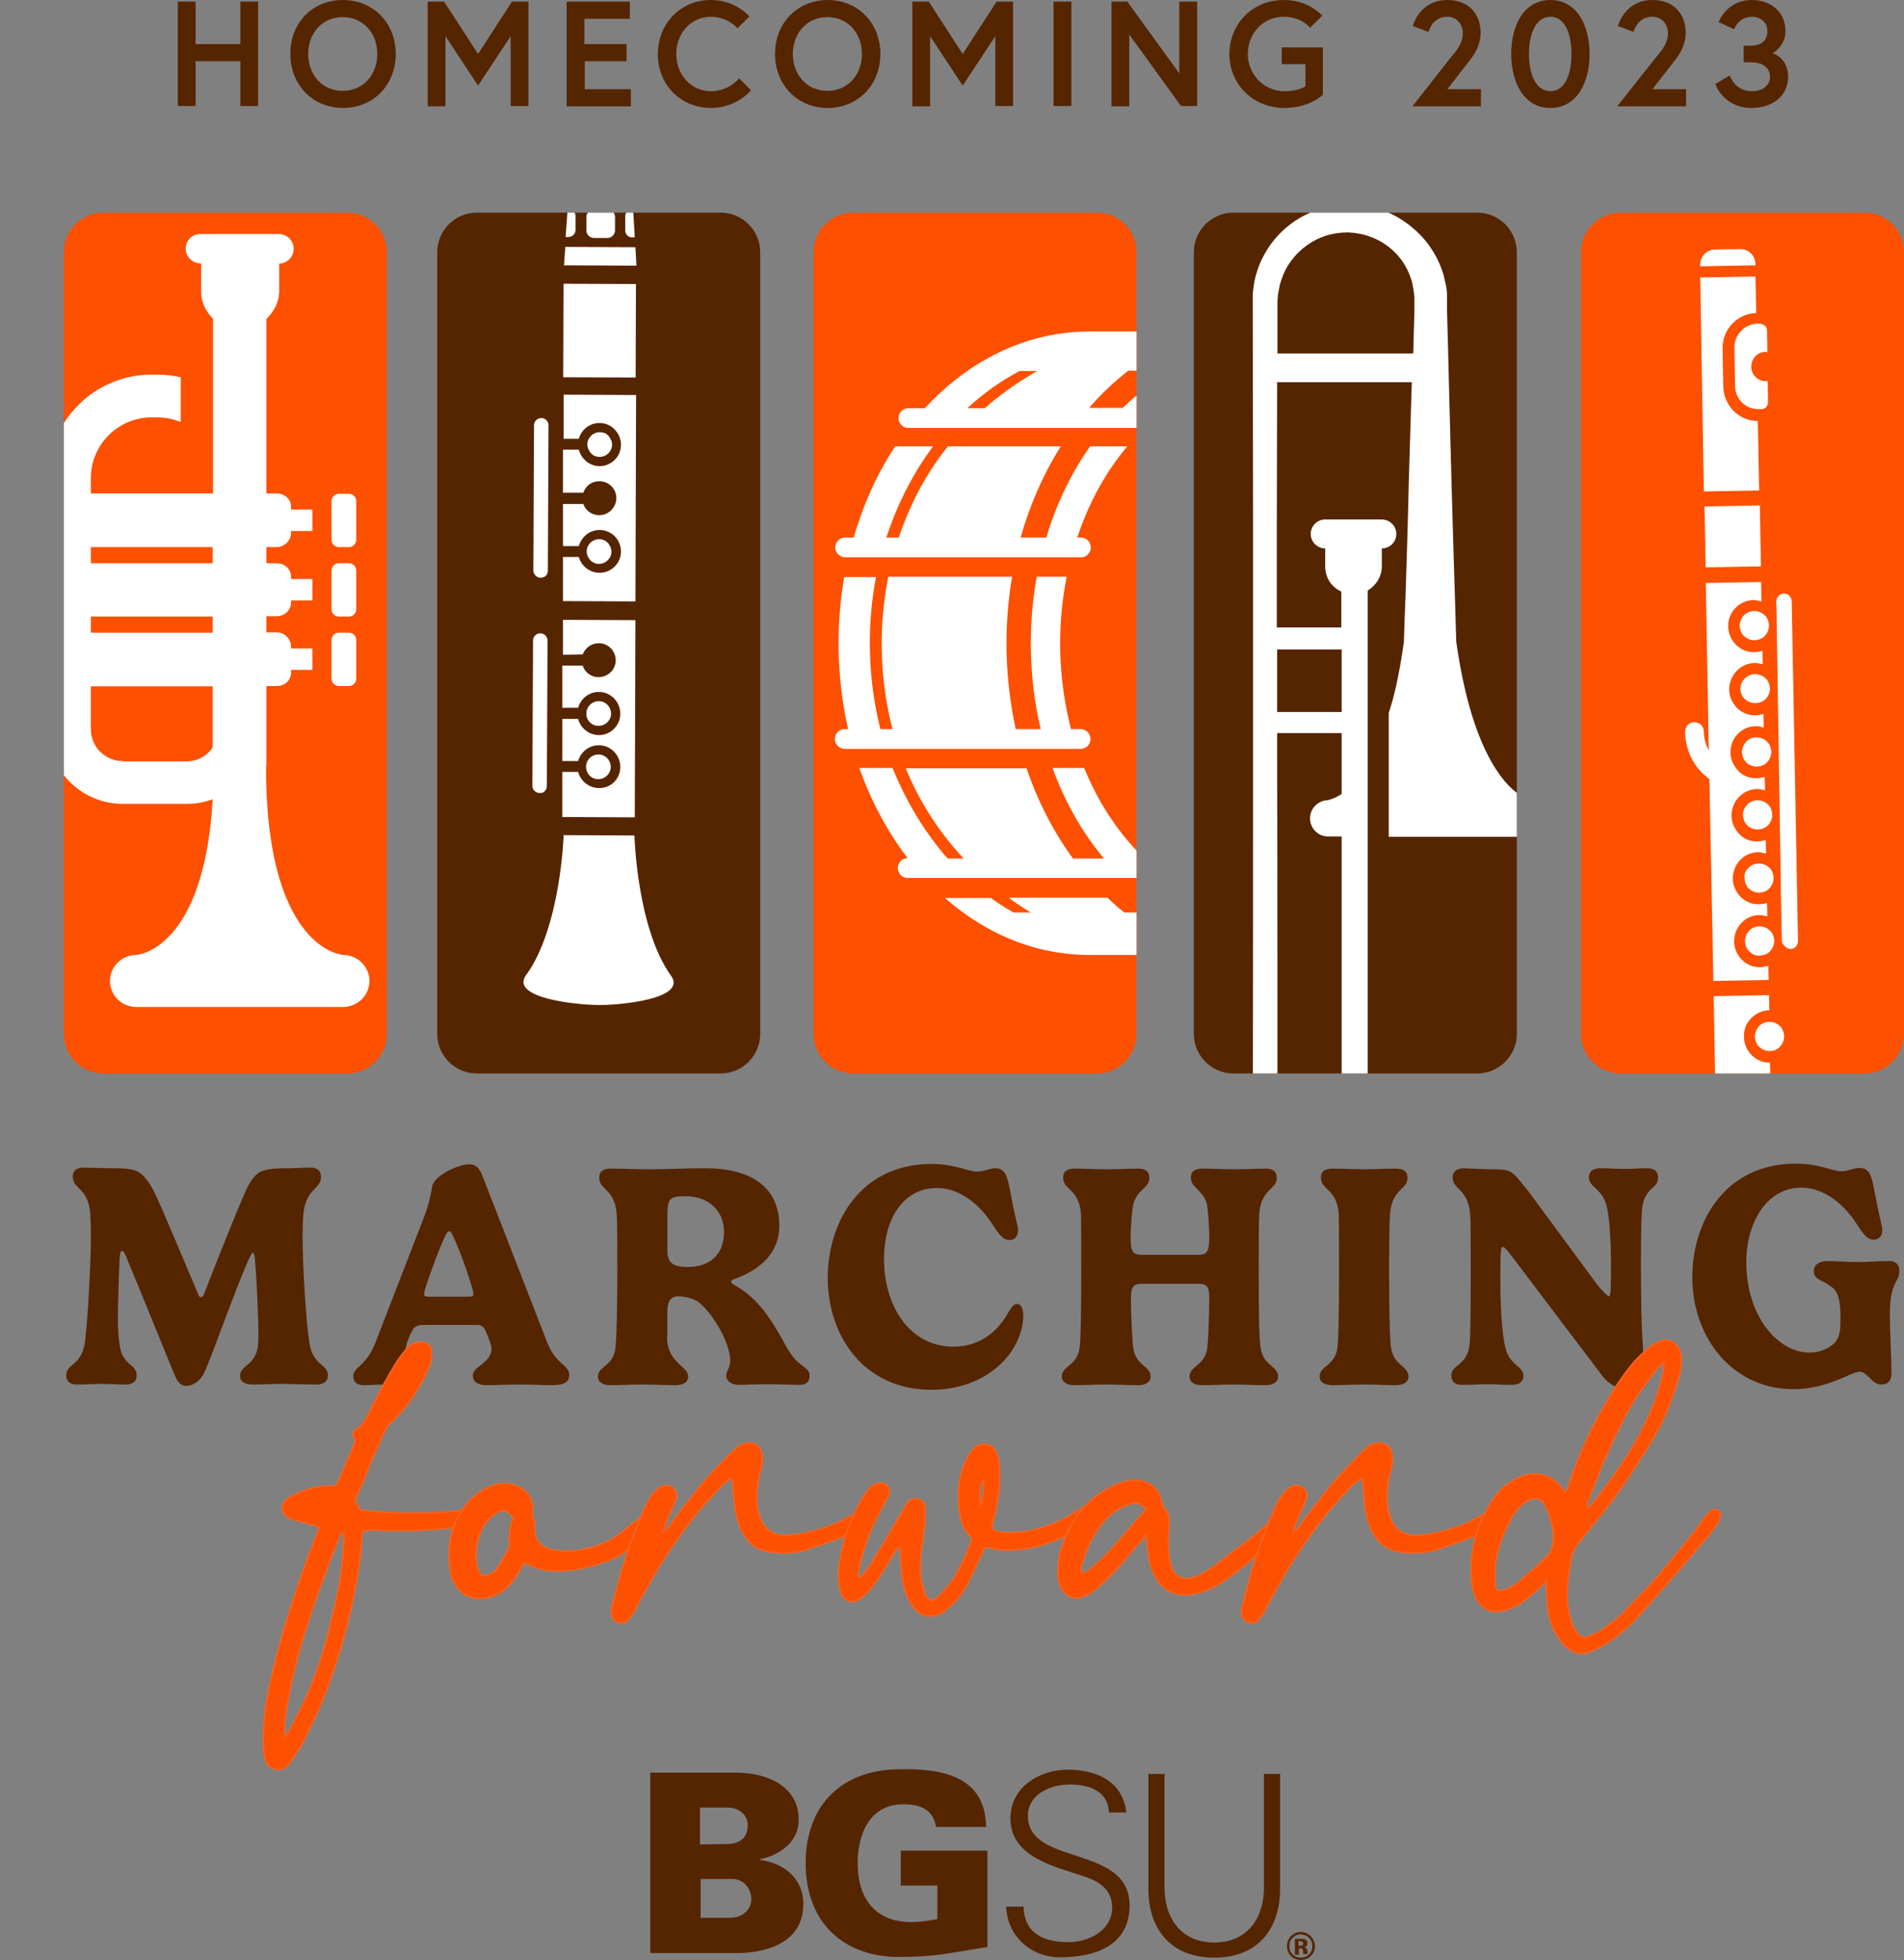
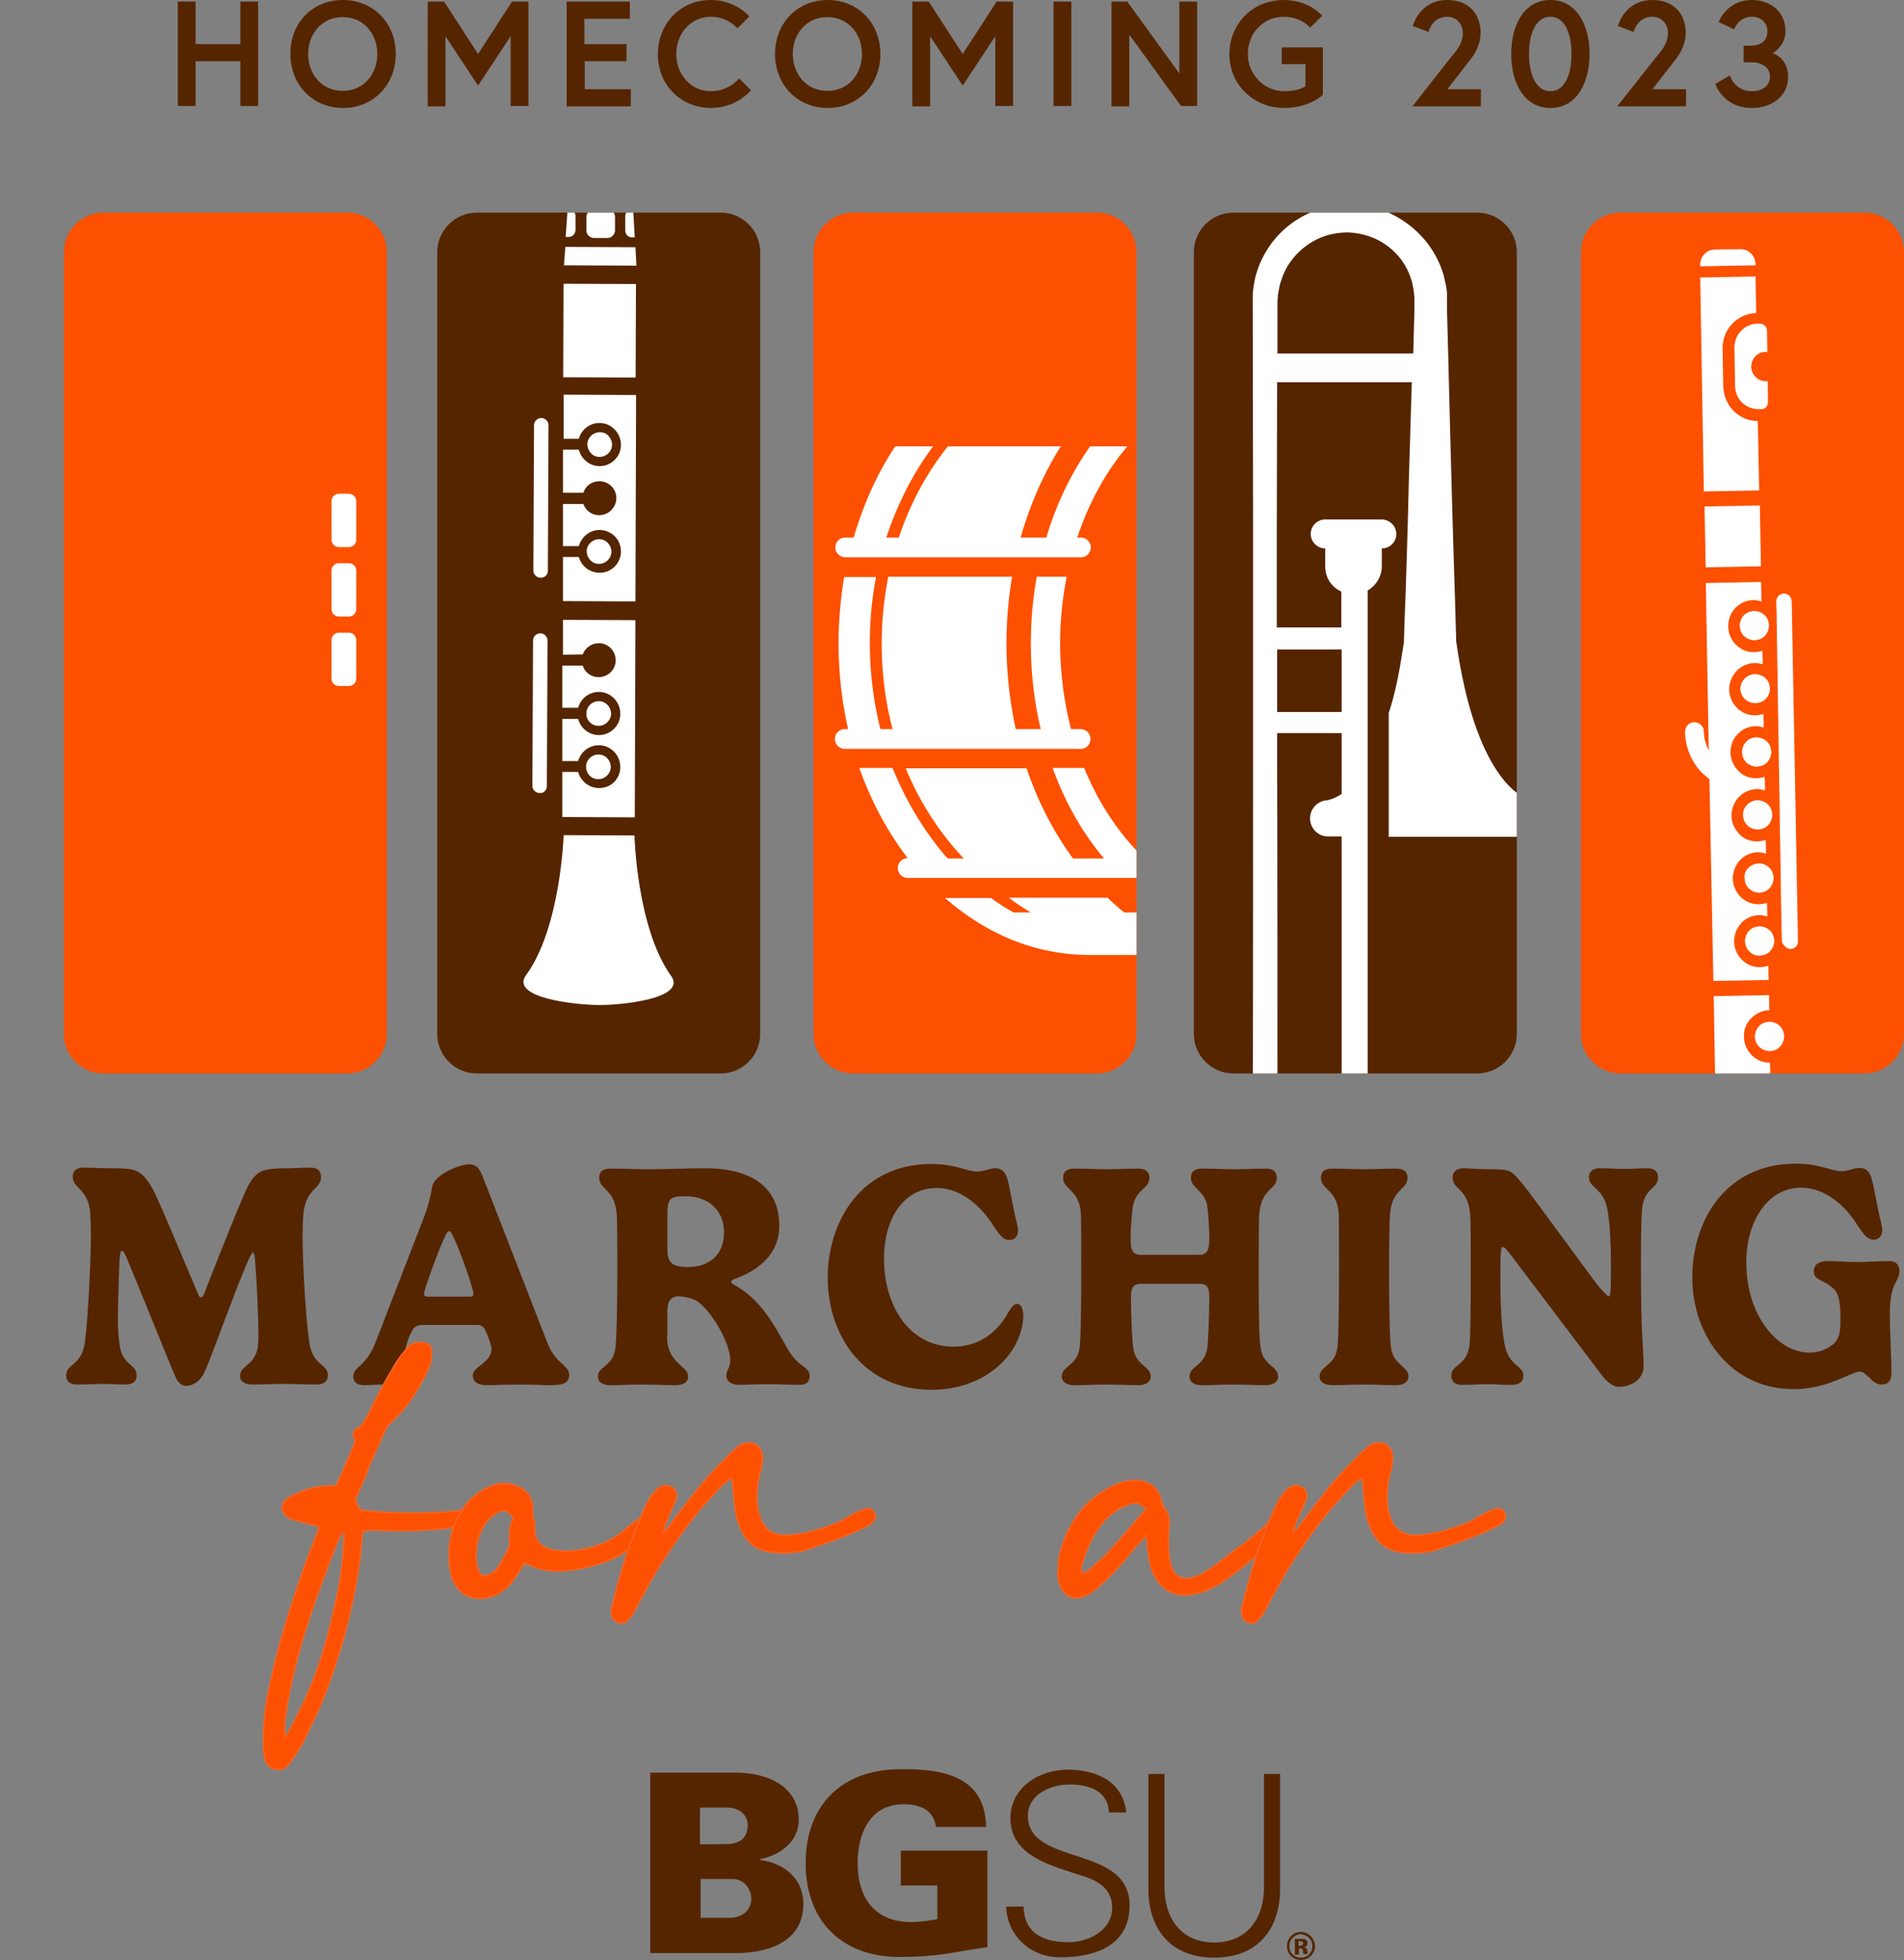
<svg xmlns="http://www.w3.org/2000/svg" xmlns:xlink="http://www.w3.org/1999/xlink" xml:space="preserve" id="Layer_1" x="0" y="0" style="enable-background:new 0 0 578.3 595.5" version="1.1" viewBox="0 0 578.3 595.5">
  <rect x="0" y="0" width="578.3" height="595.5" fill="#808080" stroke="none" />
  <style>.st0{fill:#552500}.st1{fill:#fd5000;stroke:#f26322;stroke-width:.5;stroke-miterlimit:10}.st3,.st4{fill:#fff}.st4{clip-path:url(#SVGID_4_)}</style>
  <path d="M73 .5h5.4v31.7H73V18.6H59.4v13.6H54V.5h5.4v12.9H73V.5zM120.2 16.4c0 9.4-6.8 16.4-16 16.4s-16-7-16-16.4C88.1 7 94.9 0 104.1 0c9.3 0 16.1 7 16.1 16.4zm-5.6 0c0-6.1-4.1-11.2-10.5-11.2s-10.5 5.1-10.5 11.2 4.1 11.2 10.5 11.2 10.5-5.1 10.5-11.2zM134.9.5l10.3 15.9L155.5.5h5v31.7h-5.4V11l-9.9 15-9.9-15v21.3h-5.4V.5h5zM177.6 13.4h12.7v5.2h-12.7v8.5h14v5.2h-19.5V.5h19.2v5.2h-13.8v7.7zM224.5 23.8l3.6 3.6s-4.2 5.4-12.2 5.4c-9.1 0-16.1-7-16.1-16.4.1-9.4 7-16.4 16.1-16.4 7.6 0 11.7 5 11.7 5L224 8.6s-2.9-3.5-8.1-3.5c-6.2 0-10.5 5.2-10.5 11.3 0 6.1 4.3 11.3 10.5 11.3 5.6 0 8.6-3.9 8.6-3.9zM267.4 16.4c0 9.4-6.8 16.4-16 16.4s-16-7-16-16.4c0-9.4 6.8-16.4 16-16.4s16 7 16 16.4zm-5.6 0c0-6.1-4.1-11.2-10.5-11.2s-10.5 5.1-10.5 11.2 4.1 11.2 10.5 11.2 10.5-5.1 10.5-11.2zM282.1.5l10.3 15.9L302.7.5h5v31.7h-5.4V11l-9.9 15-9.9-15v21.3h-5.4V.5h5zM320 .5h5.4v31.7H320V.5zM342.4.5l15.8 21.8V.5h5.4v31.7h-4.9L343 10.5v21.8h-5.4V.5h4.8zM396.5 26.2v-6.7h-7.2v-5.1h12.5v14.4s-4 4-11.7 4c-9.3 0-16.7-7-16.7-16.4C373.5 7 380.6 0 389.9 0c7.8 0 11.7 4.8 11.7 4.8l-3.7 3.6s-2.6-3.3-8-3.3c-6.4 0-10.9 5.2-10.9 11.3 0 6.1 4.8 11.3 11.1 11.3 4.5 0 6.4-1.5 6.4-1.5zM440.6 17.5c1.2-1.5 3.7-3.9 3.7-7.5 0-2.5-1.7-4.9-4.7-4.9-4.7 0-5.7 4.6-5.7 4.6l-4.8-1.8s2-7.9 10.5-7.9c6.8 0 10.1 4.6 10.1 9.9 0 3.9-2 6.7-2.8 7.8l-7.3 9.4h10.2v5.2H429l11.6-14.8zM482.8 16.4c0 8.6-3.8 16.4-11.9 16.4-8.1 0-11.9-7.8-11.9-16.4C459 7.8 462.8 0 470.9 0c8.1 0 11.9 7.8 11.9 16.4zm-5.5 0c0-6.2-2-11.3-6.4-11.3s-6.5 5.1-6.5 11.3c0 6.2 2.1 11.3 6.5 11.3s6.4-5.1 6.4-11.3zM502.9 17.5c1.2-1.5 3.7-3.9 3.7-7.5 0-2.5-1.7-4.9-4.7-4.9-4.7 0-5.7 4.6-5.7 4.6l-4.8-1.8s2-7.9 10.5-7.9c6.8 0 10.1 4.6 10.1 9.9 0 3.9-2 6.7-2.8 7.8l-7.3 9.4h10.2v5.2h-20.9l11.7-14.8zM532.1 5.1c-4.1 0-5.4 3.8-5.4 3.8L522 6.7S524.4 0 532.1 0c5.8 0 10.2 3.7 10.2 9.5 0 4.5-3.9 6.7-3.9 6.7s4.7 1.2 4.7 7.2c0 5.7-4.8 9.4-11 9.4-8.8 0-11.1-7.3-11.1-7.3l4.4-2.6s1.4 4.8 6.7 4.8c3.4 0 5.5-1.9 5.5-4.3 0-3.3-2.9-4.5-5.7-4.5h-2.3v-5h1.7c3.3 0 5.5-1.2 5.5-4.4.1-2.5-1.9-4.4-4.7-4.4zM69 399c-3 8-5.7 15.4-7.1 18.3-1.2 2.1-3 3.7-5.5 3.7-1.3 0-2.4-1.2-3-2.5-1.3-2.8-11.1-27.3-14.9-36.3-.6-1.4-1-2.2-1.4-2.2-.4 0-.6.6-.7 1.6-.2 1.7-.6 16.1-.6 18.8 0 5 .5 9.4 1.3 11.1 1.8 3.5 4.4 3.5 4.4 6.3 0 1.7-.9 2.8-3.5 2.8-3.1 0-5-.2-6.7-.2-2.2 0-4.7.2-7.9.2-2.3 0-3.3-1.1-3.3-2.8 0-3.6 4.7-2.8 5.7-10.1 1-8.1 1.8-24.7 1.8-32.2 0-2.9-.1-5.3-.2-7.1-.7-7.6-5.3-7.2-5.3-10.9 0-1.6.8-2.8 3.4-2.8 1.7 0 5.7.2 8 .2 5.6 0 7.2.3 8.8 1.3 1.8 1.1 3.4 3.7 4.3 5.4 1.5 2.7 10.8 25 13.6 31.6.2.5.4.9.8.9.2 0 .5-.1.9-.8.8-2.1 9.2-23.7 12.9-31.9 1.2-2.6 2.5-4.3 3.9-5.2 1.6-1 4.1-1.3 9.1-1.3 1.5 0 4.8-.2 6.5-.2 2.4 0 3.2 1.2 3.2 2.9 0 3.6-4.4 3.4-5.3 10.7-.2 2-.3 5-.3 6.8 0 10.2 1.1 26.4 2 32.4 1 7.6 5.7 6.7 5.7 10.3 0 1.7-1.1 2.8-3.5 2.8-3.1 0-7.7-.2-9.8-.2-3.3 0-6.5.2-9.6.2-2.5 0-3.8-1-3.8-2.6 0-3.2 4.4-3.1 5.4-8.7.1-.8.2-2.2.2-3.8 0-4.3-.4-14.9-1.1-23.4-.1-1.2-.5-1.6-.6-1.6-.6.1-2.8 5.3-7.8 18.5zM128.8 369.7c1.3-3.4 2.1-6.8 2.5-9.4.7-3.3 8-6.6 11.2-6.6 2.5 0 3.4 1.8 4.3 4.2l19.4 49.9c.6 1.5 1.7 4 4.2 6.2 1 .9 2.5 2.1 2.5 3.6 0 2.6-1.9 3.2-5.7 3.2-2.6 0-4.9-.2-9.5-.2-4.5 0-7 .2-9.9.2-2.8 0-4.2-1.1-4.2-3 0-2.7 5.7-3.8 5.7-8.1 0-.8-1.2-4.4-2.2-6.1-.3-.6-1.1-1.1-2.1-1.1h-16.7c-1.3 0-2.2.5-2.7 1.1-1 1.4-2.5 5.2-2.5 6.9 0 4.2 5 4.9 5 7.6 0 1.5-.9 2.7-4 2.7-2.1 0-5.6-.2-7.8-.2-2.3 0-3.7.2-5.8.2-2.1 0-3.2-1-3.2-2.7 0-3 3.9-2.8 6.8-10.4l14.7-38zm13.8 24.2c1 0 1.2-.3 1.2-.9 0-1.4-4.1-13.4-6.4-17.9-.2-.5-.7-1.1-1-1.1-.4 0-.7.6-1 1.1-2.1 4.2-6.6 16.7-6.6 17.9 0 .5.2.9 1.1.9h12.7zM202.6 405.9c0 3.9 1.3 6 2.9 7.7 1.5 1.7 3.5 2.6 3.5 4.6 0 1.7-1.5 2.6-3.7 2.6-2.8 0-7-.2-10.1-.2-3.3 0-7.5.2-9.8.2-2.6 0-3.8-1.1-3.8-2.6 0-3.2 4.6-3.1 5.3-8.5.4-2.7.6-13.9.6-23.3 0-6.5 0-15.7-.2-17.7-.6-7.6-5.3-7.2-5.3-10.9 0-1.6.8-2.8 3.5-2.8 4.9 0 6.5.2 12.1.2 5.3 0 10.5-.3 16.6-.3 13.8 0 22.5 5.6 22.5 17.5 0 5.9-3 12.4-14 16.3-.3.1-.6.3-.6.7 0 .2.2.6.7.8 6.6 3.6 10.7 9.3 14.7 16.5 1.9 3.6 3.5 6.1 5.5 7.6 1.9 1.6 2.9 1.9 2.9 3.7 0 2.1-1.4 2.7-3 2.7-2 0-6.9-.2-9.2-.2-4 0-7.7.2-9.2.2-2.4 0-3.9-1.2-3.9-2.8 0-1.7 1.2-2.3 1.2-4.6 0-5.4-5.6-14.9-10-18-1.9-1.2-5-1.5-5.7-1.5-2.5 0-3.4 1.7-3.4 4.6v7.5zm5.7-42.5c-5.1 0-5.6.6-5.6 6.5v9.4c0 3.7.8 5.6 6.2 5.6 6.7 0 11-3.8 11-10.6 0-6.7-4.9-10.9-11.6-10.9zM282.9 353.6c7.4 0 10.9 2.3 13.9 2.3 2.2 0 3.6-1 5.5-1 3.7 0 3.8 3.7 5 9.4 1.2 6.5 1.9 8.1 1.9 9.4 0 2.1-1.2 3-2.6 3-2.5 0-3.8-2.9-6-6-4.4-6.2-10.2-9.8-16-9.8-10.6 0-16.1 9.9-16.1 21.4 0 14.8 8 26.8 21.1 26.8 9 0 14.2-5.8 16.7-10.5.9-1.4 1.6-2.5 2.6-2.5 1.4 0 1.9 1.9 1.9 3.5 0 3.1-1 6.7-3 10-4.1 6.7-12.7 12.6-24.9 12.6-20.3 0-31.5-16.1-31.5-34.1.1-17.6 10.5-34.5 31.5-34.5zM387.8 357.8c0 3.7-4.7 3.2-5.3 10.8-.2 2.1-.2 9.2-.2 17.8 0 10.8.1 20.3.6 23.1.8 5.5 5.3 5.4 5.3 8.7 0 1.4-1.2 2.6-3.8 2.6-2.9 0-6.5-.2-9.6-.2-3.3 0-6.9.2-9.8.2-2.6 0-3.7-1.2-3.7-2.6 0-3.3 4.6-3.2 5.4-8.7.2-1.6.6-9.5.6-15.4 0-3-.7-4.1-3-4.1h-17.6c-2.1 0-3.2.7-3.2 4.1 0 6 .4 13.5.7 15.4.8 5.5 5.3 5.4 5.3 8.7 0 1.4-1.2 2.6-3.8 2.6-2.8 0-6.5-.2-9.6-.2-3.2 0-6.9.2-9.8.2-2.6 0-3.8-1.2-3.8-2.6 0-3.3 4.6-3.2 5.4-8.7.4-2.6.5-13.9.5-23.1 0-6.5 0-15.7-.1-17.8-.6-7.5-5.4-7.1-5.4-10.8 0-1.6.8-2.8 3.5-2.8 2.9 0 6.6.2 9.7.2 3.2 0 6.9-.2 9.6-.2 2.5 0 3.4 1.2 3.4 2.8 0 3.1-3.3 3.3-4.7 7.4-.5 1.2-1 7.2-1 11.1 0 3.9.8 4.9 3.3 4.9H364c2.3 0 3.3-.8 3.3-4.9 0-4.3-.5-10.2-.9-11.1-1.2-3.7-4.7-4.5-4.7-7.4 0-1.6.8-2.8 3.5-2.8 2.9 0 6.6.2 9.8.2 3.2 0 6.8-.2 9.6-.2 2.3 0 3.2 1.2 3.2 2.8zM427.5 357.8c0 3.7-4.6 3.2-5.3 10.8-.2 2.1-.3 9.2-.3 17.8 0 10.8.2 20.3.6 23.1.9 5.5 5.3 5.4 5.3 8.7 0 1.4-1.2 2.6-3.8 2.6-2.8 0-6.5-.2-9.6-.2-3.2 0-6.9.2-9.8.2-2.6 0-3.8-1.2-3.8-2.6 0-3.3 4.6-3.2 5.4-8.7.4-2.6.5-13.9.5-23.1 0-6.5 0-15.7-.1-17.8-.6-7.5-5.4-7.1-5.4-10.8 0-1.6.8-2.8 3.5-2.8 2.9 0 6.6.2 9.7.2 3.2 0 6.9-.2 9.6-.2 2.7 0 3.5 1.2 3.5 2.8zM452.9 355.2c2.8 0 4.5.1 5.7.7 1.6.8 2.7 2.4 5.7 6.1l20.7 28.1c2 2.5 3.4 3.7 3.6 3.7.5 0 .7-.3.7-8.6 0-9.3-.5-17.7-1.9-20.5-1.5-3.7-4.8-4.3-4.8-7 0-1.7 1-2.8 3.4-2.8 2.5 0 5.4.2 7.2.2 2.2 0 5-.2 7.1-.2 2.4 0 3.3 1.2 3.3 2.8 0 3.7-4.3 2.8-4.9 10-.2 2.1-.3 9.7-.3 16.1 0 24.2.8 24.3.8 31.4 0 3.3-3.1 6.1-7.7 6.1-1.2 0-2.9-1.1-4.5-2.9l-28.6-37.8c-1-1.2-1.5-1.8-1.9-1.8-.7 0-.8 1-.8 10.3 0 10.3.8 19.3 2.1 22 1.6 3.8 4.9 4.2 4.9 6.8 0 1.7-1.1 2.8-3.5 2.8-2.8 0-5.4-.2-7.3-.2-2.2 0-5.1.2-7.8.2-2.4 0-3.3-1.2-3.3-2.8 0-3.6 5-2.8 5.6-9.9.2-2.3.3-9.9.3-21.5 0-10.1 0-16-.2-17.9-.7-7.6-5.3-7.2-5.3-10.9 0-1.7 1.1-2.8 3.5-2.8 1.7.1 5.7.3 8.2.3zM514 388.1c0-17.6 10.4-34.6 31.4-34.6 7.4 0 10.9 2.3 13.9 2.3 2.2 0 3.6-1 5.5-1 3.7 0 3.8 3.7 5 9.4 1.2 6.5 1.9 8.1 1.9 9.4 0 2.1-1.2 3-2.6 3-2.5 0-3.8-2.9-6-6-4.4-6.2-10.2-9.8-16-9.8-10.6 0-16.7 10.8-16.7 22.6 0 16.6 9.7 27.5 19.2 27.5 3.7 0 7-1.8 8.2-3.7 1.1-1.7 1.2-3.6 1.2-7 0-8-1.8-8.6-3.9-10.1-1.9-1.3-4.2-1.5-4.2-3.9 0-1.9 1.4-3.1 4.2-3.1 2.7 0 6.2.3 8.7.3 3.3 0 6.3-.3 10-.3 2.2 0 3.1 1.3 3.1 2.9 0 3.7-2.9 3.2-2.9 13.2 0 5.4.5 14.3.5 17.5 0 2.5-.7 3.9-3.1 3.9-1.2 0-2.4-.7-3.5-2-1-.9-2-1.9-2.9-1.9-1.4 0-3.2 1-5.6 2-3.5 1.4-8.3 3.3-14.4 3.3-18.9.2-31-15.9-31-33.9z" class="st0" />
  <path d="M107.9 455.5c.2.6.4 1.1.6 1.5.2.5.4.9.6 1.4.2 0 .4.1.4.2.1.1.2.2.4.2 4.2.5 8.4.7 12.7.8 4.3.1 8.5 0 12.9-.3 1 0 2-.1 3.1-.3 1-.2 2-.4 3.1-.6.3 0 .7 0 1.1-.1.4-.1.7-.1.9-.1 1 .1 1.7.7 2 1.9.2 1-.2 1.9-1.2 2.7-.7.2-1.3.4-1.7.5-.9.2-1.8.4-2.7.5l-2.7.3c-4 .5-7.9.7-11.8.9-3.9.1-7.8.1-11.8-.2-1.3 0-2.2.1-2.7.2-.1 0-.4.1-.9.3-.2 1.3-.4 2.5-.4 3.8-.1 1.3-.2 2.6-.4 4-2 14.9-5.8 29.2-11.2 42.9-.9 2.3-1.9 4.5-3 6.7s-2.1 4.5-3.2 6.7c-1.1 1.9-2.3 3.7-3.4 5.3-.6.9-1.3 1.7-2 2.3-.8.6-1.8.8-3.1.4-1.4-.3-2.2-1-2.6-2-.4-1-.7-2-.8-3.2-.1-2.5-.1-4.9 0-7.3.2-3.9.7-7.7 1.5-11.4s1.6-7.4 2.6-11.1c1.6-6 3.3-11.9 5.3-17.8 1.9-5.8 4-11.7 6.3-17.5l1-2.6c0-.3-.1-.6-.2-.9-1.1-.2-2.2-.5-3.3-.8l-3.3-.9c-1.1-.2-2-.6-2.6-1-.9-.6-1.4-1.4-1.6-2.4-.2-1 .1-1.9.9-2.7.7-.7 1.5-1.2 2.4-1.5 3.1-1.7 6.5-2.7 10.4-2.9h2.6c.2-.6.4-1 .6-1.4.2-.3.4-.7.6-1.2.7-1.6 1.4-3.2 2-4.7.7-1.5 1.4-3.1 2-4.7.2-.6.4-1 .5-1.4.1-.4 0-.9-.3-1.4-.2-.6-.3-1.1-.1-1.5.2-.5.5-.8.9-1 1-.6 1.8-1.3 2.2-2.1.5-.9 1-1.7 1.5-2.6 1.2-2.6 2.6-5.2 3.9-7.7 1.4-2.5 2.8-5 4.3-7.5.6-.9 1.2-1.8 1.8-2.6.6-.8 1.3-1.6 2-2.4 1-1 2.3-1.5 3.9-1.4 2.2 0 3.2 1 3.2 3.1 0 .7-.1 1.4-.2 2.2-.1.8-.3 1.5-.5 2-1.1 2.6-2.3 4.9-3.6 7-2 3.4-4.5 6.6-7.5 9.5l-1.3 1.3c-.4.4-.7.9-.9 1.4-1.6 3.5-3.2 7-4.7 10.4-1.3 3.8-2.9 7.3-4.5 10.8zm-21.3 72.1c.5-.5.9-1 1.2-1.7.9-1.7 1.8-3.4 2.7-5.2.9-1.8 1.8-3.5 2.6-5.4 2.6-5.9 4.7-11.9 6.3-18 1.6-6.1 3-12.3 4.1-18.6.5-3.7.8-7.6 1-11.6.1-.2.1-.5.1-.8-.1-.3-.3-.5-.8-.6-.5.9-.8 1.5-1 1.9-.6 1.6-1.2 3.2-1.9 4.9-.7 1.6-1.3 3.3-1.9 5-2.6 6.7-4.9 13.5-7 20.3-2 6.8-3.7 13.8-4.9 20.9-.2 1.5-.4 2.9-.6 4.3-.1 1.5-.1 3 .1 4.6z" class="st1" />
  <path d="M159.2 474.9c-.6.9-1.1 1.8-1.6 2.6s-1.1 1.6-1.6 2.4c-1.6 2.3-3.6 3.9-6.1 4.9-2.4.9-4.7 1-6.8.4-2.2-.6-3.9-2.1-5.1-4.3-.2-.5-.4-.9-.6-1.3-.2-.4-.3-.9-.4-1.4-.7-3.5-.8-6.9-.3-10.2.5-3.3 1.8-6.5 4-9.7 1.8-2.8 4.4-5 7.7-6.5 3.4-1.6 6.6-1.5 9.7.2 2.5 1.4 3.7 3.5 3.7 6.5v1.5c0 .5.1 1 .3 1.5.2.3.3.7.3 1.2v1.5c-.1 3.6 1.6 5.8 5.3 6.6 3.6.7 7.3.5 11.1-.5 1.9-.5 3.7-1.1 5.4-1.9 1.7-.8 3.3-1.8 4.9-3.1 1-.9 2.1-1.8 3.2-2.6s2.3-1.6 3.4-2.6c.9-.7 1.6-1.1 2-1.4 1-.6 1.9-.5 2.6.3.7.6.9 1.3.5 2.2 0 .2-.1.4-.2.6l-.3.6c-.2.2-.4.4-.4.6-.1.2-.2.4-.4.6-2.4 2.2-4.8 4.2-7.2 6.1-2.4 1.9-5.1 3.5-8.1 4.6-4.4 1.6-8.7 2.6-12.9 2.9-4 .3-7.6-.3-10.7-1.9-.2-.1-.5-.2-.7-.3-.3.3-.5.2-.7-.1zm-3.2-13.7c-.9-1.2-1.7-2-2.5-2.2-.7-.2-1.7 0-2.8.7-1.3.8-2.4 1.9-3.4 3.2-2.3 3.7-3.1 7.7-2.6 11.9 0 .5.1.9.2 1.2.1.3.3.7.5 1.2.6 1.6 1.7 1.9 3.4 1 .9-.3 1.6-.9 2.2-1.7.6-.9 1.1-1.8 1.7-2.8.6-1 1.1-1.9 1.5-2.8.6-.9.7-1.9.5-3.1 0-1.2.1-2.4.2-3.5s.5-2.1 1.1-3.1z" class="st1" />
  <path d="M221.2 449.7c-.2.2-.5.4-.8.6-.3.2-.5.4-.8.6-1.3 1.4-2.5 2.7-3.7 4-1.3 1.3-2.4 2.6-3.6 4-6.6 8.2-12.3 16.7-17 25.7-.6.9-1.1 1.9-1.6 2.9s-1 2-1.6 2.9c-.7.9-1.2 1.5-1.5 1.9-.9.8-1.9 1-3 .5s-1.7-1.2-1.8-2.4c-.1-.5-.1-.9-.1-1.4.1-.5.1-.9.3-1.4 1.3-5.1 2.6-10.1 4.2-14.9 1.5-4.8 3.4-9.6 5.5-14.4.5-.9.9-1.8 1.4-2.7.5-.9 1.2-1.8 2-2.6.9-1.1 2-1.7 3.2-1.7 1 0 1.8.4 2.5 1.1.6.7.8 1.6.6 2.5-.1.6-.3 1.1-.4 1.4-.2.4-.4.9-.6 1.4-.6 1.3-1.1 2.4-1.6 3.6-.5 1.1-1 2.5-1.4 4.1.8-.6 1.4-1.1 1.7-1.5.3-.5.7-1 1-1.5 2.3-3 4.5-5.9 6.8-8.8 2.3-2.9 4.7-5.6 7.3-8.3l2-2c.7-.7 1.4-1.4 2-2.2.5-.2.9-.5 1.2-.9.3-.3.7-.6 1-.9 1.8-1.1 3.4-1.3 4.9-.6 1.4.7 2.2 2.2 2.3 4.3 0 .7-.1 1.6-.3 2.6-.2 1.1-.5 2-.7 2.6-.7 3.7-.9 6.8-.6 9.1.3 2.3.9 4.2 1.7 5.5.9 1.4 1.8 2.3 3 2.8 1.1.5 2.2.8 3.2.8 3.1 0 6.2-.5 9.5-1.4 3.2-.9 5.9-1.9 8.1-2.9.9-.6 1.8-1.1 2.6-1.5.8-.5 1.6-.9 2.6-1.4.2-.1.5-.2.8-.3.3-.1.5-.2.8-.3 1.5-.6 2.6-.3 3.2.9.3.5.5 1 .3 1.5-.1.6-.4 1.1-.9 1.5-.3.3-.7.6-1.2.9-3.4 1.7-6.4 3-9.1 4-2.7 1-5.8 2.1-9.5 3.3-1.3.5-2.7.8-4.4.9-1.7.2-3.2.2-4.4.1-4-.1-7-1.3-8.9-3.5-2-2.2-3.3-5.3-4-9.1-.2-1.6-.4-3.1-.5-4.4-.1-1.4-.2-2.5-.3-3.5-.1-1-.3-1.6-.4-2-.4 0-.7.1-1 .5z" class="st1" />
-   <path d="M282.5 486.2c.9-.1 1.6-.4 2.2-.9.6-.5 1.1-1 1.5-1.5 1.5-1.6 2.8-3.2 3.9-4.9 1.9-3.5 3.6-7.2 5.1-11.1l-.3-.7c-1.5-1.7-2.5-3.5-3-5.5s-.8-4.1-.8-6.2c-.2-4.2.6-8.3 2.6-12.3.3-.6.7-1.1 1-1.7.3-.6.8-1.1 1.4-1.7 1.2-.9 2.5-1.2 3.8-.9 1.3.3 2.2 1.2 2.8 2.6.6 1.5.9 3.2.9 5.1.1 2.4 0 4.8-.3 7.2-.3 2.4-.7 4.8-1.3 7.2-.2.6-.4 1.1-.4 1.6-.1.5-.2 1.1-.4 1.6.5.6.9.9 1.3 1 .4.1.8.2 1.3.3 4.2.5 8.5 0 12.9-1.4 3.7-1.1 7.1-2.7 10-4.8.6-.3 1.1-.7 1.6-1 .5-.3 1-.6 1.6-.9.5-.2 1.1-.3 2-.3.7.2 1.2.7 1.5 1.3.3.6.3 1.2-.2 1.8-.5.8-1 1.4-1.5 1.7-3 1.9-6 3.7-9.1 5.2-3.1 1.5-6.4 2.6-10 3.3-2 .3-4.1.5-6.1.6-2 .1-4.1-.2-6.1-.8h-1.2l-1 2c-.8 1.6-1.5 3.1-2.2 4.6-.7 1.5-1.4 3-2.2 4.6-1.3 2.4-2.8 4.5-4.8 6.3-.6.5-1.1.9-1.5 1.3-.5.4-1 .8-1.5 1.1-3.5 1.7-6.4 1.1-8.7-1.9-1.5-2.2-2.5-4.7-3.1-7.5-.2-1.2-.4-2.5-.4-3.8-.1-1.3-.1-2.6-.3-3.8v-2.7c-.5-.2-.7-.2-.9 0-.1.2-.3.5-.5.7-.9 1.4-1.8 2.8-2.6 4.2-.9 1.4-1.7 2.8-2.6 4.2-.7.9-1.4 1.8-2 2.7-.7.9-1.5 1.8-2.4 2.6-1.7 1.6-3.3 2.2-4.7 1.7-1.4-.5-2.4-1.8-2.8-4.1-.3-1.9-.5-3.7-.3-5.3.8-7.7 3.3-15.2 7.5-22.3.6-1 1.4-2 2.4-3.1.5-.5 1.2-.8 2.2-1 1-.2 1.9 0 2.6.7.7.7.9 1.5.7 2.6-.2.6-.5 1.1-.8 1.5-.3.5-.5 1-.8 1.5-3.3 5.7-5.7 11.6-7.2 17.9-.1.6-.2 1.1-.3 1.4-.1.4-.1.8-.3 1.3v1.7c.7-.2 1.1-.4 1.2-.5.6-.8 1.1-1.6 1.7-2.3.6-.7 1.1-1.5 1.5-2.3 1.6-2.6 3.2-5.2 4.7-7.8 1.5-2.6 3.1-5.2 4.7-7.8.2-.2.4-.5.4-.8.1-.3.2-.5.4-.8 1.1-1.5 2.4-1.9 3.7-1.4 1.4.3 2 1.3 2 2.9v2.7c0 .9-.1 1.8-.2 2.7-.2 1.3-.4 2.5-.5 3.7-.1 1.2-.3 2.4-.5 3.7-.2 1.9-.3 3.8-.3 5.6 0 1.8.3 3.7.9 5.6.2.7.4 1.3.6 2 .4.6.8 1.2 1.5 1.8zm15.3-28.6c.2-1.2.5-2.5.8-3.8.3-1.3.3-2.8-.1-4.3-.6 1.6-.9 3-.9 4.3-.1 1.2 0 2.5.2 3.8z" class="st1" />
  <path d="M348.1 466.3c-.6.8-1.1 1.4-1.5 1.9l-1.4 1.4-3.3 3.9c-1.1 1.4-2.2 2.7-3.5 3.9-1.8 2-3.6 3.7-5.3 5.1-1.2 1.1-2.6 1.9-3.9 2.4-1.2.6-2.5.7-3.7.3-1.2-.4-2.2-1.2-3-2.5-.6-1-1-2.4-1.2-4.1 0-1.2.1-2.5.2-3.8.1-1.3.3-2.6.7-3.8 1.2-4.3 3.1-8.1 5.6-11.4 2.5-3.3 5.8-6 9.9-8 2.3-1.2 4.7-1.9 7.3-1.9 4.2.2 6.8 2.3 7.8 6.3.2 1.1.5 1.9.9 2.2.9 1 1.4 2.3 1.4 3.9 0 .7 0 1.4-.1 2.1-.1.7-.1 1.4-.1 2.1v3.5c0 1.1.1 2.2.3 3.5.7 5.9 3.8 7.6 9.4 5.1 1.6-.9 3-1.8 4.3-2.7 1.4-1 2.7-2.1 4.1-3.2 1.4-1.1 2.8-2.1 4.3-3.2 1.6-1.2 3.2-2.5 4.8-3.8 1.6-1.3 3-2.8 4.3-4.3.7-.8 1.5-1.5 2.4-2 .5-.5 1-.6 1.6-.5.6.1 1.2.3 1.6.7.8 1.1.9 2.2.2 3.2-.2.3-.6.8-1.2 1.4-3.2 3-6.4 5.8-9.6 8.7-3.2 2.8-6.7 5.5-10.3 8-1.6 1-3.2 1.8-4.8 2.5-1.6.6-3.4 1-5.3 1.3-4.4.3-7.7-1.4-9.9-5.1-.9-1.5-1.5-3-1.8-4.4-.3-1.5-.5-3-.8-4.6 0-.6 0-1.1-.1-1.7-.1-.8-.2-1.5-.3-2.4zm.1-7.9c-1.1-.9-2-1.5-2.6-1.7-.6-.2-1.4-.1-2.6.3-3 .9-5.4 2.6-7.5 4.9-1.6 1.9-3 4-4.1 6.1-1.1 2.2-2 4.4-2.6 6.8-.2.6-.4 1.1-.4 1.6-.1.5 0 1.1.3 1.6.3-.2.7-.4 1-.4.3-.1.6-.2.9-.4l2.7-2.4c.9-.8 1.8-1.6 2.7-2.6 1.9-2 3.8-4.1 5.6-6.2 1.8-2.1 3.6-4.2 5.5-6.4.2-.2.4-.5.5-.7.2 0 .4-.2.6-.5z" class="st1" />
  <path d="M412.6 449.7c-.2.2-.5.4-.8.6-.3.2-.5.4-.8.6-1.2 1.4-2.5 2.7-3.7 4-1.2 1.3-2.4 2.6-3.6 4-6.6 8.2-12.3 16.7-17 25.7-.6.9-1.1 1.9-1.6 2.9s-1 2-1.6 2.9c-.7.9-1.2 1.5-1.5 1.9-.9.8-1.9 1-3 .5s-1.7-1.2-1.8-2.4c-.1-.5-.1-.9-.1-1.4.1-.5.1-.9.3-1.4 1.3-5.1 2.6-10.1 4.2-14.9 1.5-4.8 3.4-9.6 5.5-14.4.5-.9.9-1.8 1.4-2.7.5-.9 1.2-1.8 2-2.6.9-1.1 2-1.7 3.2-1.7 1 0 1.8.4 2.5 1.1.6.7.8 1.6.6 2.5-.1.6-.3 1.1-.4 1.4-.2.4-.4.9-.6 1.4-.6 1.3-1.1 2.4-1.6 3.6-.5 1.1-1 2.5-1.4 4.1.8-.6 1.4-1.1 1.7-1.5.3-.5.7-1 1-1.5 2.3-3 4.5-5.9 6.8-8.8 2.3-2.9 4.7-5.6 7.3-8.3l2-2c.7-.7 1.4-1.4 2-2.2.5-.2.9-.5 1.2-.9.3-.3.7-.6 1-.9 1.8-1.1 3.4-1.3 4.9-.6 1.4.7 2.2 2.2 2.3 4.3 0 .7-.1 1.6-.3 2.6-.2 1.1-.5 2-.7 2.6-.7 3.7-.9 6.8-.6 9.1.3 2.3.9 4.2 1.7 5.5.9 1.4 1.8 2.3 3 2.8 1.1.5 2.2.8 3.2.8 3.1 0 6.2-.5 9.5-1.4 3.2-.9 5.9-1.9 8.1-2.9.9-.6 1.8-1.1 2.6-1.5.8-.5 1.6-.9 2.6-1.4.2-.1.5-.2.8-.3.3-.1.5-.2.8-.3 1.5-.6 2.6-.3 3.2.9.3.5.5 1 .3 1.5-.1.6-.4 1.1-.9 1.5-.3.3-.7.6-1.2.9-3.4 1.7-6.4 3-9.1 4-2.7 1-5.8 2.1-9.5 3.3-1.2.5-2.7.8-4.4.9-1.7.2-3.2.2-4.4.1-4-.1-7-1.3-8.9-3.5-2-2.2-3.3-5.3-4-9.1-.2-1.6-.4-3.1-.5-4.4-.1-1.4-.2-2.5-.3-3.5-.1-1-.3-1.6-.4-2-.4 0-.7.1-1 .5z" class="st1" />
-   <path d="M469.7 480.2c-.9.9-1.7 1.7-2.5 2.4-.7.7-1.4 1.4-2.1 2-1.1.9-2.3 1.7-3.4 2.5-1.1.7-2.4 1.3-3.7 1.8-.6.2-1.1.4-1.7.5-.6.1-1.1.2-1.7.2-2.4.1-4.3-1-5.8-3.2-.9-1.6-1.5-3.3-1.7-5.3-.6-5.1-.2-9.9 1.1-14.4s3.4-8.7 6.4-12.7c1.9-2.4 4.4-4.2 7.3-5.4 4.2-1.7 8.1-.9 11.6 2.4.3.3.6.7.9 1.1.3.4.6.8.9 1.1.5-.3.7-.7.9-1.2.1-.5.3-1 .5-1.5 1.6-4.8 3.4-9.4 5.5-13.8s4.5-8.8 7.1-13.1c1.1-1.8 2.3-3.6 3.5-5.3s2.5-3.3 3.8-4.9c.7-.7 1.4-1.3 2-2 .7-.6 1.4-1.2 2-1.8.3-.3.7-.6 1-.8.3-.2.7-.4 1-.6 2.2-1.2 4-1.4 5.5-.5 1.5.9 2.4 2.6 2.6 4.9 0 1.7-.2 3.3-.5 4.8-1 3.5-2.2 7-3.5 10.3-1.3 3.4-2.9 6.6-4.9 9.8-2.6 4.3-5.3 8.5-8.1 12.7-2.8 4.1-5.8 8.1-9.1 12-.9 1.1-1.8 2.3-2.7 3.4-.9 1.1-1.8 2.3-2.7 3.4-.7.9-1.2 1.8-1.5 2.7-.7 3-1.2 5.8-1.5 8.7-.3 2.8-.3 5.7.2 8.7.2 1.3.5 2.4.9 3.6.3 1.1.9 2.2 1.7 3.2.6.8 1.1 1.3 1.5 1.4.5.1 1.1.1 2-.2.8-.3 1.6-.7 2.3-1 .7-.3 1.4-.7 2.1-1.2 1-.8 2-1.6 3.1-2.3 1-.7 2-1.6 2.9-2.5 1.8-1.9 3.6-3.8 5.4-5.6 1.8-1.8 3.5-3.7 5.2-5.6 1.8-2.2 3.6-4.3 5.4-6.5 1.8-2.2 3.5-4.4 5.4-6.6.6-.8 1.2-1.6 1.8-2.5.6-.9 1.2-1.7 1.8-2.5.7-.8 1.4-1.5 2-2 .6-.3 1.2-.3 1.9.1s.9.9.7 1.6c-.1.6-.3 1.1-.5 1.5-.2.5-.5.9-.7 1.4-1.5 2-3.1 4-4.9 6-3 3.5-5.9 7-8.9 10.4l-9 10.2c-2.7 3.2-5.8 6-9.4 8.5-1.9 1.3-3.9 2.3-5.8 3.1-1.5.7-2.9.9-4.2.5-1.3-.3-2.5-1-3.7-2-.6-.6-1.1-1.2-1.4-1.8-.4-.6-.8-1.2-1.3-1.8-1.5-2.6-2.4-5.5-2.7-8.7 0-.6 0-1.2-.1-1.8-.1-.6-.1-1.2-.1-1.8-.1-.6-.2-1.1-.2-1.7.1-.6.1-1.4.1-2.3zm-14.5 3.1c2.3-.3 4.4-1.3 6.3-2.9 1.4-1.2 2.7-2.5 4.2-3.7 1.4-1.2 2.7-2.5 4-3.7 1-1 1.6-2.2 1.9-3.6.2-1.4.3-2.7.2-3.9-.1-.8-.3-1.6-.4-2.3l-.6-2.1c-.3-1.1-.8-2.3-1.4-3.6-1.1-2.3-2.9-2.8-5.3-1.7-1.6.9-3.1 2.3-4.4 4.3-2.8 4.8-4.7 9.6-5.4 14.5-.1 1-.2 2.1-.2 3.2v3.1c-.1 1 .3 1.8 1.1 2.4zm49.9-69.3c-.3.3-.7.6-.9.9-.3.2-.5.5-.8.7-.9 1.3-1.8 2.4-2.6 3.5s-1.6 2.2-2.6 3.5c-1.9 2.8-3.7 5.8-5.2 8.8-1.5 3-3 6-4.3 9.1-1.3 2.6-2.4 5.2-3.3 7.7-1 2.6-2 5.1-3 7.7-.2.2-.3.5-.3.9.1.3.1.7.1 1.2.5-.3.7-.5.9-.5 3.3-4.1 6.4-8.3 9.3-12.5 2.9-4.3 5.5-8.8 7.7-13.5 1.1-2.3 2.1-4.6 2.9-6.9.8-2.3 1.5-4.7 2-7.2.1-.5.2-.9.3-1.4.2-.7.1-1.3-.2-2z" class="st1" />
  <path d="m212.7 560.3 7.7-.1c4.1 0 6.7-1.6 6.7-5.8 0-3.1-2.7-5.3-6.2-5.3h-8.3v11.2zm8.9 22.3c3.8 0 6.6-2.3 6.6-5.7 0-3-2.1-5.9-5.5-6.1h-9.9v11.8h8.8zm-24.1 10.6v-54.7h26.2c10.3.1 18.9 4.7 18.9 14.3 0 6.7-5.7 10.8-11.8 12v.2c7.3 1 13.2 5.6 13.2 13.4 0 15.9-20.3 14.9-20.8 14.9h-25.7zM284.7 572.8h-11.1v-10.6h26.3v29.3c-12.3 1.8-14.6 3-27.8 3-17-.5-27.4-11.4-27.4-28.5s10.4-28 27.4-28.5c13.3-.4 27.2 1.6 27.4 17.5h-15.2c-.8-5.3-4.9-6.9-9.9-6.9-10.2 0-13.9 9-13.9 17.9 0 10.8 5.4 17.9 16.3 17.9 2.8 0 5.6-.5 7.9-.9v-10.2zM321.9 594.6c-8.7 0-16-6.4-16.3-15.4h5.3c.2 8.4 6.4 10.8 13.7 10.8 6.1 0 13.2-3.6 13.2-10.5 0-5.4-3.9-8-8.6-9.5-8.9-3-22.3-5.8-22.3-17.6 0-9.5 8.8-14.8 17.4-14.8 7.2 0 16.6 2.5 17.8 13h-5.3c-.2-6.7-6.3-8.5-11.9-8.5-5.7 0-12.7 2.9-12.7 9.5 0 15.5 30.9 8.5 30.9 27.3-.1 12.1-10.3 15.7-21.2 15.7M353.7 538.9v35.3c.4 9.9 6.1 15.9 15.1 15.9s14.7-6 15.1-15.9v-35.3h4.9v35.4c-.2 11.7-6.7 20.4-20 20.4-13.2 0-19.8-8.6-20-20.4v-35.4h4.9zM394.4 591.9h.6c.2 0 .3 0 .4.1.2.1.3.2.3.3 0 .1.1.3.1.6s0 .5.1.7h1.2V592.9c0-.5-.1-.8-.4-1.1-.2-.1-.4-.2-.7-.3.3 0 .6-.1.8-.3.2-.2.3-.5.3-.9 0-.5-.2-.9-.6-1.1-.2-.1-.6-.2-.9-.2h-2.3v4.8h1.2v-1.9zm1.2-1c-.2.1-.4.2-.7.2h-.5v-1.4h.3c.3 0 .5 0 .7.1.3.1.4.3.4.5 0 .3-.1.5-.2.6m2.5-2.7c-.8-.8-1.8-1.3-3-1.3-1.1 0-2.1.4-2.9 1.2-.9.8-1.3 1.9-1.3 3.1 0 1.2.4 2.2 1.2 3 .8.8 1.8 1.2 3 1.2s2.2-.4 3-1.2c.9-.8 1.3-1.9 1.3-3.1-.1-1.1-.5-2.1-1.3-2.9m-.5.5c.7.7 1 1.5 1 2.5s-.3 1.8-1 2.5-1.5 1-2.5 1-1.8-.3-2.5-1-1-1.5-1-2.5.3-1.8 1-2.5 1.5-1.1 2.5-1.1c.9.1 1.8.4 2.5 1.1" class="st0" />
  <defs>
    <path id="SVGID_1_" d="M105.5 326.1H31.4c-6.6 0-12-5.4-12-12V76.6c0-6.6 5.4-12 12-12h74.1c6.6 0 12 5.4 12 12v237.5c0 6.6-5.4 12-12 12z" />
  </defs>
  <use xlink:href="#SVGID_1_" style="overflow:visible;fill:#fd5000" />
  <clipPath id="SVGID_2_">
    <use xlink:href="#SVGID_1_" style="overflow:visible" />
  </clipPath>
  <g style="clip-path:url(#SVGID_2_)">
    <path d="M106 166.2c1.2 0 2.2-1 2.2-2.2v-11.8c0-1.2-1-2.2-2.2-2.2h-3.1c-1.2 0-2.2 1-2.2 2.2V164c0 1.2 1 2.2 2.2 2.2h3.1zM106 187.3c1.2 0 2.2-1 2.2-2.2v-11.8c0-1.2-1-2.2-2.2-2.2h-3.1c-1.2 0-2.2 1-2.2 2.2v11.8c0 1.2 1 2.2 2.2 2.2h3.1zM106 208.4c1.2 0 2.2-1 2.2-2.2v-11.8c0-1.2-1-2.2-2.2-2.2h-3.1c-1.2 0-2.2 1-2.2 2.2v11.8c0 1.2 1 2.2 2.2 2.2h3.1z" class="st3" />
-     <path d="M56.4 75.5c0 2.5 2 4.5 4.5 4.5h.2v9.2c.2 3 1.6 5.7 3.6 7.6v53.1H27.6v-4.7c0-10.1 8.3-18.4 18.4-18.4h1.9c2.5 0 4.7.5 7 1.4v-13.6c-2.3-.5-4.6-.8-7-.8H46c-17.3 0-31.4 14.1-31.4 31.4v4.7H4.3c-2.3 0-4.3 1.7-4.3 4v8c0 2.3 2 4.3 4.3 4.3h10.3v4.9H4.3C2 171.1 0 173 0 175.2v8c0 2.3 2 4.1 4.3 4.1h10.3v4.9H4.3c-2.3 0-4.3 2-4.3 4.3v8c0 2.3 2 4 4.3 4h10.3v13.1c0 12.5 10.2 22.6 22.7 22.6h19.4c2.8 0 5.5-.5 7.9-1.4-1.3 23.2-7.2 34.8-12.3 40.6-5.4 6.2-10.6 6.7-11.1 6.7-4.3.1-7.8 3.6-7.8 7.9 0 4.4 3.6 7.9 8 7.9h62.8c4.4 0 8-3.5 8-7.9 0-4.3-3.5-7.8-7.8-7.9-.5 0-5.7-.5-11.1-6.7-5.7-6.5-12.5-20.5-12.5-50.1.1-.5.1-1 .1-1.5v-23.4h3.2c2.3 0 4.3-1.7 4.3-4v-.9h6.5V197h-6.5v-.6c0-2.3-2-4.3-4.3-4.3h-3.2v-4.9h3.2c2.3 0 4.3-1.9 4.3-4.1v-.7h6.5v-6.5h-6.5v-.7c0-2.3-2-4.1-4.3-4.1h-3.2v-4.9h3.2c2.3 0 4.3-2 4.3-4.3v-.6h6.5v-6.5h-6.5v-.9c0-2.3-2-4-4.3-4h-3.2v-53c2.3-2.2 3.9-5.2 3.9-8.6v-8.2h-.1c2.5 0 4.5-2.1 4.5-4.5 0-2.5-2-4.5-4.5-4.5H60.9c-2.5-.1-4.5 2-4.5 4.4zm-28.8 90.7h37v4.9h-37v-4.9zm0 21.1h37v4.9h-37v-4.9zm9.7 43.9c-5.3 0-9.7-4.3-9.7-9.6v-13.1h37V227c-1.6 2.6-4.7 4.3-8 4.3H37.3zm4.1 58.9h-.2.2zm62.9 0h-.2.2z" class="st3" />
  </g>
  <defs>
    <path id="SVGID_3_" d="M218.9 326.1h-74.1c-6.6 0-12-5.4-12-12V76.6c0-6.6 5.4-12 12-12h74.1c6.6 0 12 5.4 12 12v237.5c0 6.6-5.4 12-12 12z" />
  </defs>
  <use xlink:href="#SVGID_3_" style="overflow:visible;fill:#552500" />
  <clipPath id="SVGID_4_">
    <use xlink:href="#SVGID_3_" style="overflow:visible" />
  </clipPath>
  <path d="M165.8 174.9c.4-.4.6-1 .6-1.6l.2-44.1c0-1.2-1-2.2-2.2-2.2-1.2 0-2.2 1-2.2 2.2l-.2 44.1c0 1.2 1 2.2 2.2 2.2.6 0 1.2-.2 1.6-.6zM165.5 240.3c.4-.4.6-1 .6-1.6l.2-44.1c0-1.2-1-2.2-2.2-2.2-1.2 0-2.2 1-2.2 2.2l-.2 44.1c0 1.2 1 2.2 2.2 2.2.7.1 1.2-.2 1.6-.6zM189.9 65.8v4.1c0 1.2.8 2.2 2.1 2.2h.8l-.5-8.4h-.3c-1.2 0-2.1.8-2.1 2.1zM186.8 65.9c0-1.2-1-2.2-2.2-2.3h-4.2c-1.2 0-2.2 1-2.3 2.2V70c0 1.2 1 2.2 2.2 2.3h4.2c1.2 0 2.2-1 2.3-2.2v-4.2zM191.8 55.1c-.3-4.4-3.1-9.6-6.1-10.6-1.5-.5-4.7-.4-6.4 0-3.1.7-5.9 6.2-6.2 10.6l-.4 5.5 19.5.1-.4-5.6zM174.8 69.8v-4.1c0-1.2-.9-2.1-2.1-2.1h-.3l-.6 8.4h.8c1.3 0 2.2-1 2.2-2.2zM193.3 80.7l-.3-5.6-21.3-.1-.4 5.6zM175.8 133.3c.8-2.8 3.3-4.8 6.3-4.8 1.7 0 3.4.7 4.6 2 1.2 1.2 1.9 2.9 1.9 4.6 0 1.8-.7 3.4-1.9 4.6a6.42 6.42 0 0 1-4.6 1.9c-1.7 0-3.4-.7-4.6-2-.8-.8-1.4-1.9-1.7-3H171v13.1h6.2c.7-2.2 2.6-3.5 4.9-3.5 2.8 0 5.1 2.3 5.1 5.1s-2.3 5.2-5.2 5.2c-2.3 0-4.2-1.5-4.8-3.4H171v12.8h4.8c.8-2.8 3.3-4.9 6.3-4.9 1.7 0 3.4.7 4.6 1.9 1.2 1.2 1.9 2.9 1.9 4.6 0 1.8-.7 3.4-1.9 4.6a6.42 6.42 0 0 1-4.6 1.9c-1.7 0-3.4-.7-4.6-1.9-.8-.8-1.4-1.8-1.7-2.9H171v13.4l22 .1.2-62.7-22-.1v13.4h4.6z" class="st4" />
  <path d="M181.9 171.3c2.1 0 3.8-1.7 3.8-3.7 0-1-.4-1.9-1.1-2.7-.7-.7-1.6-1.1-2.6-1.1s-2 .4-2.7 1.1c-.7.7-1.1 1.6-1.1 2.6s.4 1.9 1.1 2.7c.7.7 1.6 1.1 2.6 1.1zM182.1 138.8c2.1 0 3.8-1.7 3.8-3.7 0-1-.4-1.9-1.1-2.7s-1.6-1.1-2.6-1.1-2 .4-2.7 1.1c-.7.7-1.1 1.6-1.1 2.6s.4 1.9 1.1 2.7c.6.7 1.6 1.1 2.6 1.1zM171.058 114.603l.102-28.4 22 .079-.102 28.4zM181.8 220.5c2.1 0 3.8-1.7 3.8-3.7 0-2.1-1.7-3.8-3.7-3.8-1 0-2 .4-2.7 1.1-.7.7-1.1 1.6-1.1 2.6-.1 2.1 1.6 3.8 3.7 3.8z" class="st4" />
  <path d="M177 198.8c.7-1.9 2.6-3.4 4.9-3.4 2.8 0 5.1 2.3 5.1 5.2 0 2.8-2.3 5.1-5.2 5.1-2.3 0-4.2-1.5-4.8-3.5h-6.2V215h4.8c.8-2.8 3.3-4.8 6.3-4.8 3.6 0 6.5 3 6.5 6.6 0 1.8-.7 3.4-1.9 4.6a6.42 6.42 0 0 1-4.6 1.9c-3 0-5.6-2.1-6.3-4.9h-4.8v12.8h4.8c.8-2.8 3.3-4.8 6.3-4.8 3.6 0 6.5 3 6.5 6.6 0 1.8-.7 3.4-1.9 4.6-1.2 1.2-2.8 1.8-4.6 1.8-3 0-5.6-2.2-6.3-4.9h-4.8v13.7l22 .1.2-59.9-22-.1v10.6l6-.1z" class="st4" />
  <path d="M181.7 236.7c2.1 0 3.8-1.7 3.8-3.7 0-2.1-1.7-3.8-3.7-3.8-1 0-2 .4-2.7 1.1-.7.7-1.1 1.6-1.1 2.6 0 2.1 1.6 3.8 3.7 3.8zM203.8 296.4c-10.4-14.5-11.1-42.6-11.1-42.6l-21.5-.1s-.9 28.1-11.4 42.5c-5.1 7 15.4 9.1 22 9.1 6.6.1 27.1-1.9 22-8.9z" class="st4" />
  <defs>
    <path id="SVGID_5_" d="M448.7 326.1h-74.1c-6.6 0-12-5.4-12-12V76.6c0-6.6 5.4-12 12-12h74.1c6.6 0 12 5.4 12 12v237.5c0 6.6-5.4 12-12 12z" />
  </defs>
  <use xlink:href="#SVGID_5_" style="overflow:visible;fill:#552500" />
  <clipPath id="SVGID_6_">
    <use xlink:href="#SVGID_5_" style="overflow:visible" />
  </clipPath>
  <path d="M401.3 407.9v-1.2c.9-.2 1.6-.4 2.3-.7.8-.3 1.7-.7 2.5-1.1 3.1-1.7 5.7-4.3 7.3-7.5.4-.8.8-1.6 1-2.4.3-.8.5-1.7.6-2.5.2-.9.3-1.7.3-2.6 0-.5.1-.8.1-1.1V179.4c2.5-1.5 4.3-4.2 4.3-7.4v-5.4c2.5 0 4.4-2 4.4-4.4 0-2.4-2-4.4-4.5-4.4h-17.1c-2.4 0-4.4 2-4.4 4.4 0 2.4 2 4.4 4.4 4.4v5.4c0 3.4 1.8 6.3 4.9 7.7v10.9h-19.6v-30c0-15.1.1-30.1.1-44.5h40.9c-.2 5.5-.3 11.2-.5 16.7-.3 8.9-.5 17.3-.7 25.4-.2 8.1-.5 15.7-.7 22.9-.2 4.9-.4 9.5-.5 14-1.1 7.5-2.4 14.9-4.6 21.5v37.6h43.7c3 0 5.4-2.5 5.4-5.5s-2.4-5.4-5.4-5.4c0 0-1.1-.2-2.4-.9-2.1-1.1-5.3-3.4-8.6-8.5-4.4-6.7-9.3-18.4-12.2-39-.1-4.4-.3-9-.4-13.8-.2-7.2-.5-14.8-.7-22.9-.2-8.1-.5-16.6-.7-25.4-.2-8.9-.5-18.1-.7-27.6-.1-2.4-.1-4.8-.2-7.2 0-1.2-.1-2.4-.1-3.7v-5.1c0-.4-.1-.7-.1-1.1-.1-.7-.2-1.5-.4-2.2-.2-.7-.3-1.4-.5-2.2-.2-.7-.4-1.4-.7-2.1-1-2.8-2.5-5.4-4.3-7.8-3.7-4.7-8.8-8.4-14.6-10.3-2.9-.9-6-1.4-9-1.4-3.1 0-6.2.5-9.1 1.4-3 1-5.8 2.4-8.3 4.2-2.5 1.8-4.8 4.1-6.6 6.6-1.8 2.6-3.3 5.4-4.2 8.5-.5 1.5-.8 3.1-1 4.7-.1.8-.2 1.6-.2 2.4v2.3c0 22.1.1 45 .1 68.2v70.4c0 23.6 0 87.1-.1 110.3v34.5c0 2.8.1 5.7.1 8.5 0 1.4.1 2.8.1 4.2v.8c0 .1-.1.4-.1.4v2c0 .2.1.5.1.7l.1.7.2.7c.2.9.5 1.7.8 2.6l1.2 2.4c1 1.5 2.1 2.9 3.5 4.1 1.4 1.2 2.9 2.1 4.5 2.9.8.4 1.7.7 2.6.9.2.1.4.1.7.2v1.2c0 1.6 1.2 2.9 2.9 2.9h1.7c1.2 0 2.4-1.3 2.4-2.9zM388.1 90.4c0-.6.1-1.2.2-1.7.2-1.1.4-2.3.8-3.4.7-2.2 1.7-4.3 3.1-6.1 2.7-3.7 6.6-6.4 10.8-7.7 2.1-.6 4.3-.9 6.5-.9 2.2.1 4.4.5 6.4 1.2 4.1 1.4 7.6 4.1 10 7.5 1.2 1.7 2.1 3.6 2.7 5.5.2.5.3 1 .4 1.5l.3 1.5c.1.5.1 1 .2 1.5 0 .2 0 .5.1.7v4.3c0 1.2-.1 2.4-.1 3.7-.1 2.4-.1 4.9-.2 7.3 0 .7 0 1.5-.1 2.1H388V92.6c0-1 0-1.6.1-2.2zm15 152.7h.2-.2zm4.4-45.8v19h-19.6v-19h19.6zm-9.9 201.8H396.7c-1.9-.2-3.8-1-5.3-2.3-1.5-1.3-2.6-3.1-3.1-5l-.1-.4-.1-.4c0-.1 0-.2-.1-.4v-49.4c0-23.2 0-86.8-.1-110.4v-8.1h19.6v18.5c-2.5 1.6-4 1.8-4.3 1.9-2.9.1-5.3 2.5-5.3 5.5s2.4 5.5 5.4 5.5h4.2v134.7c0 .3-.1.7-.1.9 0 .5-.1 1-.2 1.4-.1.5-.2.9-.4 1.4-.1.5-.3.9-.6 1.3-.9 1.7-2.3 3.2-4 4.1-.4.2-.9.4-1.3.6-.5.2-.9.3-1.4.4-.2 0-.5.1-.7.1h-1.1c-.1.1 0 .1-.1.1z" style="clip-path:url(#SVGID_6_);fill:#fff" />
  <defs>
    <path id="SVGID_7_" d="M333.2 326.1h-74.1c-6.6 0-12-5.4-12-12V76.6c0-6.6 5.4-12 12-12h74.1c6.6 0 12 5.4 12 12v237.5c0 6.6-5.4 12-12 12z" />
  </defs>
  <use xlink:href="#SVGID_7_" style="overflow:visible;fill:#fd5000" />
  <clipPath id="SVGID_8_">
    <use xlink:href="#SVGID_7_" style="overflow:visible" />
  </clipPath>
  <g style="clip-path:url(#SVGID_8_)">
    <path d="M266.1 175.2c-1.3 6.6-1.9 13.3-1.9 20.2 0 8.9 1.1 17.7 3.2 26.1h3.7c-2.2-8.3-3.3-17.1-3.3-26.1 0-6.9.7-13.6 2-20.2h37.6c-1.1 6.6-1.7 13.3-1.7 20.2 0 8.9 1 17.7 2.8 26.1h7.6c-2-8.3-3-17.1-3-26.1 0-6.9.6-13.6 1.8-20.2h9.1c-1.3 6.5-2 13.2-2 20.2 0 9.1 1.2 17.9 3.3 26.1h2.9c1.6 0 3 1.3 3 3s-1.3 3-3 3H256.6c-1.6 0-3-1.3-3-3s1.3-3 3-3h1c-1.9-8.4-2.9-17.2-2.9-26.1 0-6.8.6-13.6 1.7-20.1h9.7zM253.7 166.3c0-1.6 1.3-3 3-3h2.6c.4-1.4.8-2.8 1.3-4.1 2.8-8.6 6.6-16.5 11.3-23.6h11.5c-6.2 8.3-10.9 17.7-14.2 27.7h3.8c3.4-10.2 8.4-19.6 14.9-27.7h34.3c-5.3 8.4-9.4 17.8-12.2 27.7h7.8c3-10.1 7.5-19.5 13.3-27.7h11.3c-6.5 7.7-11.7 17.1-15.2 27.7h1.1c1.6 0 3 1.3 3 3 0 1.6-1.3 3-3 3h-71.6c-1.7-.1-3-1.4-3-3zM286.2 258.9c.5.7 1.1 1.3 1.7 1.9h4.8c-1.3-1.4-2.5-2.8-3.7-4.2a90.49 90.49 0 0 1-13.9-23.2h36.7c3.4 10 8.1 19.2 14.1 27.4h9.4c-.5-.7-1.1-1.3-1.6-2-5.9-7.5-10.6-16.1-14-25.5h9.6c4.4 10.8 10.7 20.2 18.2 27.4h5.8c1.6 0 3 1.3 3 3 0 1.3-.8 2.3-1.9 2.8.1.1.2.1.3.2h-79c-1.6 0-3-1.3-3-3 0-1.6 1.3-3 3-3-6.2-8.1-11.1-17.3-14.7-27.4h10.1c3.8 9.4 8.9 18.1 15.1 25.6z" class="st3" />
    <path d="M307.9 277.2h5.2a65.2 65.2 0 0 1-6.7-4.5h30c1.6 1.6 3.3 3.1 5.1 4.5h13c-2.4-1.3-4.5-2.8-6.6-4.4h17.6c6.1 2.6 12.6 4 19.4 4 18.4 0 35-10.3 46.5-26.8l6.8 13.2c-6.6 8.1-14.3 14.5-22.9 19.1-9.6 5.2-19.8 7.8-30.4 7.8H331c-10.6 0-20.8-2.6-30.4-7.8-4.8-2.6-9.3-5.8-13.6-9.5h14c2.2 1.6 4.5 3.1 6.9 4.4z" class="st3" />
    <ellipse cx="384.8" cy="195.4" class="st3" rx="17.2" ry="21.9" />
-     <path d="M455.6 281c.1.3.3.5.5.8 1.1 1.2 2.9 1.6 4.5.8 1.8-.9 2.6-3.2 1.6-5l-14.6-28.4c3-5.5 5.6-11.4 7.7-17.6 3.8-11.5 5.7-23.7 5.7-36.2 0-12.5-1.9-24.7-5.7-36.2-3.7-11.2-9-21.3-15.9-30-6.9-8.8-15.1-15.8-24.2-20.7-9.6-5.2-19.8-7.8-30.4-7.8H331c-10.6 0-20.8 2.6-30.4 7.8-7.2 3.9-13.8 9.1-19.7 15.5h-5c-1.6 0-3 1.3-3 3 0 1.2.7 2.2 1.7 2.7.4.2.8.3 1.3.3h77.6c1.6 0 3-1.3 3-3 0-1.2-.7-2.3-1.8-2.7 9-6.4 19.3-10.1 30.2-10.1 34.6 0 62.7 36.5 62.7 81.4 0 14.1-2.8 27.4-7.7 38.9L427.3 210l2.9-1.5c2.4-1.2 3.3-4.1 2.1-6.5l-4.5-8.7c-1.2-2.4-4.1-3.3-6.5-2.1l-12.6 6.5c-2.4 1.2-3.3 4.1-2.1 6.5l4.5 8.7c1.2 2.4 4.1 3.3 6.5 2.1l3.1-1.6 34.9 67.6zM315.2 112.6c-.9.5-1.7 1-2.5 1.5-4.7 2.8-9.3 6.1-13.6 9.9h-5.3c4.9-4.5 10.2-8.3 15.9-11.3h5.5zm39.3 1c-4.8 2.8-9.3 6.3-13.5 10.3h-10.2c3.7-4.3 7.7-8 11.9-11.3h11.8v1z" class="st3" />
  </g>
  <defs>
    <path id="SVGID_9_" d="M566.3 326.1h-74.1c-6.6 0-12-5.4-12-12V76.6c0-6.6 5.4-12 12-12h74.1c6.6 0 12 5.4 12 12v237.5c0 6.6-5.4 12-12 12z" />
  </defs>
  <use xlink:href="#SVGID_9_" style="overflow:visible;fill:#fd5000" />
  <clipPath id="SVGID_10_">
    <use xlink:href="#SVGID_9_" style="overflow:visible" />
  </clipPath>
  <g style="clip-path:url(#SVGID_10_)">
    <path d="m519.2 236.7-1.8-1.5c-3.5-3.3-5.5-7.9-5.6-12.9 0-1.6 1.2-2.9 2.8-2.9 1.6 0 2.9 1.2 2.9 2.8 0 2.1.6 4 1.5 5.8l-.9-50.9 16.8-.3.1 5.9c-.9-.2-1.6-.4-2.4-.4-2.1 0-4.1.9-5.5 2.4-1.5 1.5-2.2 3.5-2.2 5.6 0 2.1.9 4.1 2.4 5.6s3.5 2.3 5.6 2.2c.9 0 1.6-.2 2.4-.4l.1 4.1c-.9-.2-1.6-.4-2.4-.4-4.4.1-7.8 3.7-7.8 8.1 0 2.2 1 4.1 2.4 5.6 1.5 1.4 3.4 2.3 5.6 2.2.9 0 1.6-.2 2.4-.4l.1 4.1c-.9-.2-1.6-.4-2.4-.4-2.1 0-4.1.9-5.5 2.4-1.5 1.5-2.2 3.5-2.2 5.6 0 2.2 1 4.1 2.4 5.6s3.4 2.3 5.6 2.2c.9 0 1.6-.2 2.4-.4l.1 4.1c-.9-.2-1.6-.4-2.4-.4-4.4.1-7.8 3.7-7.8 8.1 0 2.2 1 4.1 2.4 5.6s3.4 2.3 5.6 2.2c.9 0 1.6-.2 2.4-.4l.1 4.1c-.9-.2-1.6-.4-2.4-.4-2.1 0-4.1.9-5.5 2.4s-2.2 3.5-2.2 5.6c0 2.2 1 4.1 2.4 5.6 1.5 1.4 3.4 2.3 5.6 2.2.9 0 1.6-.2 2.4-.4l.1 4.1c-.9-.2-1.6-.4-2.4-.4-2.1 0-4.1.9-5.5 2.4s-2.2 3.5-2.2 5.6c0 2.1.9 4.1 2.4 5.6s3.5 2.3 5.6 2.2c.9 0 1.6-.2 2.4-.4l.1 4.3-16.8.3-1.2-61.3zM521.3 348.3l-.8-45.7 16.8-.3.1 4.6h.1c-2.1 0-4.1.9-5.6 2.4s-2.3 3.5-2.2 5.7c0 2.1.9 4.1 2.4 5.6s3.5 2.3 5.6 2.2h-.1l.1 3.2h.1c-4.4.1-7.9 3.7-7.8 8.1 0 2.2 1 4.2 2.4 5.6s3.5 2.3 5.6 2.2h-.1l.1 6.2c0 .9-.6 1.6-1.5 1.7l-13.5.2c-.9-.1-1.7-.8-1.7-1.7zM516.4 80.4c0-2.5 2-4.6 4.5-4.6l7.8-.1c2.5 0 4.4 2 4.5 4.5v.4l-16.8.3v-.5zM516.4 84.3l16.8-.3.2 11.1c-5.8.2-10.3 5-10.2 10.8l.2 11.5c.1 2.8 1.2 5.5 3.2 7.5 2 1.9 4.4 3 7.3 3l.4 21.1-16.8.3-1.1-65zM517.715 153.85l16.797-.308.34 18.496-16.796.31z" class="st3" />
    <path d="m527 117.3-.2-11.6c-.1-4 3.1-7.3 7-7.4h.7c.6 0 1.1.3 1.6.7.5.4.6 1.1.6 1.8l.1 6.2s-.3-.1-.6-.1c-2.4 0-4.3 2.1-4.3 4.5s2 4.4 4.4 4.4c.2 0 .6 0 .6-.1l.1 6.2c0 .6-.1 1.2-.5 1.7s-.9.7-1.5.7h-.8c-2 0-3.7-.7-5.1-2-1.3-1.3-2.1-3.1-2.1-5zM532.7 185.6c1.2 0 2.3.4 3.2 1.2.9.8 1.3 1.9 1.4 3.1 0 1.2-.4 2.3-1.2 3.2-.8.9-1.9 1.3-3.1 1.4-1.2 0-2.3-.4-3.2-1.2-.9-.8-1.3-1.9-1.4-3.1 0-1.2.4-2.3 1.2-3.2.8-.9 1.9-1.3 3.1-1.4zM533 204.8c1.2 0 2.3.4 3.2 1.2.9.8 1.3 1.9 1.4 3.1 0 2.5-1.9 4.5-4.4 4.5-1.2 0-2.3-.4-3.2-1.2-.9-.8-1.3-1.9-1.4-3.1 0-2.4 2-4.5 4.4-4.5zM533.4 224c1.2 0 2.3.4 3.2 1.2.9.8 1.3 1.9 1.4 3.1 0 1.2-.4 2.3-1.2 3.2-.8.9-1.9 1.3-3.1 1.4-1.2 0-2.3-.4-3.2-1.2-.9-.8-1.3-1.9-1.4-3.1 0-1.2.4-2.3 1.2-3.2.8-.9 1.9-1.4 3.1-1.4zM533.7 243.1c1.2 0 2.3.4 3.2 1.2.9.8 1.3 1.9 1.4 3.1 0 1.2-.4 2.3-1.2 3.2-.8.9-1.9 1.3-3.1 1.4-1.2 0-2.3-.4-3.2-1.2-.9-.8-1.3-1.9-1.4-3.1-.1-2.5 1.9-4.5 4.3-4.6zM531 263.7c.8-.9 1.9-1.3 3.1-1.4 1.2 0 2.3.4 3.2 1.2.9.8 1.3 1.9 1.4 3.1 0 1.2-.4 2.3-1.2 3.2-.8.9-1.9 1.3-3.1 1.4-2.5 0-4.5-1.9-4.5-4.4-.2-1.1.2-2.3 1.1-3.1zM531.4 289.1c-.9-.8-1.3-1.9-1.4-3.1 0-1.2.4-2.3 1.2-3.2.8-.9 1.9-1.3 3.1-1.4 1.2 0 2.3.4 3.2 1.2.9.8 1.3 1.9 1.4 3.1 0 1.2-.4 2.3-1.2 3.2s-1.9 1.3-3.1 1.4c-1.2.1-2.3-.3-3.2-1.2zM537.6 319.3c-1.2 0-2.3-.4-3.2-1.2-.9-.8-1.3-1.9-1.4-3.1 0-1.2.4-2.3 1.2-3.2.8-.9 1.9-1.3 3.1-1.4 1.2 0 2.3.4 3.2 1.2.9.8 1.3 1.9 1.4 3.1 0 1.2-.4 2.3-1.2 3.2-.8.9-1.9 1.4-3.1 1.4zM542.4 333.9c0 2.5-1.9 4.5-4.4 4.5-1.2 0-2.3-.4-3.2-1.2-.9-.8-1.3-1.9-1.4-3.1 0-2.5 1.9-4.5 4.4-4.5 1.2 0 2.3.4 3.2 1.2.8.7 1.3 1.9 1.4 3.1zM541.2 285.8l-.1-4-.2-11.2-.1-7.9-.2-11.2-.1-7.9-.2-11.2-.1-7.9-.2-11.3-.1-7.9-.2-11.2-.1-7.9-.1-3.5c0-1.3 1-2.3 2.3-2.4 1.3 0 2.3 1 2.4 2.3l1.9 103.3c0 1.3-.9 2.3-2.2 2.4-.6 0-1-.2-1.4-.5-.1 0-.2-.1-.2-.2-.7-.6-1.1-1.2-1.1-1.8z" class="st3" />
  </g>
</svg>